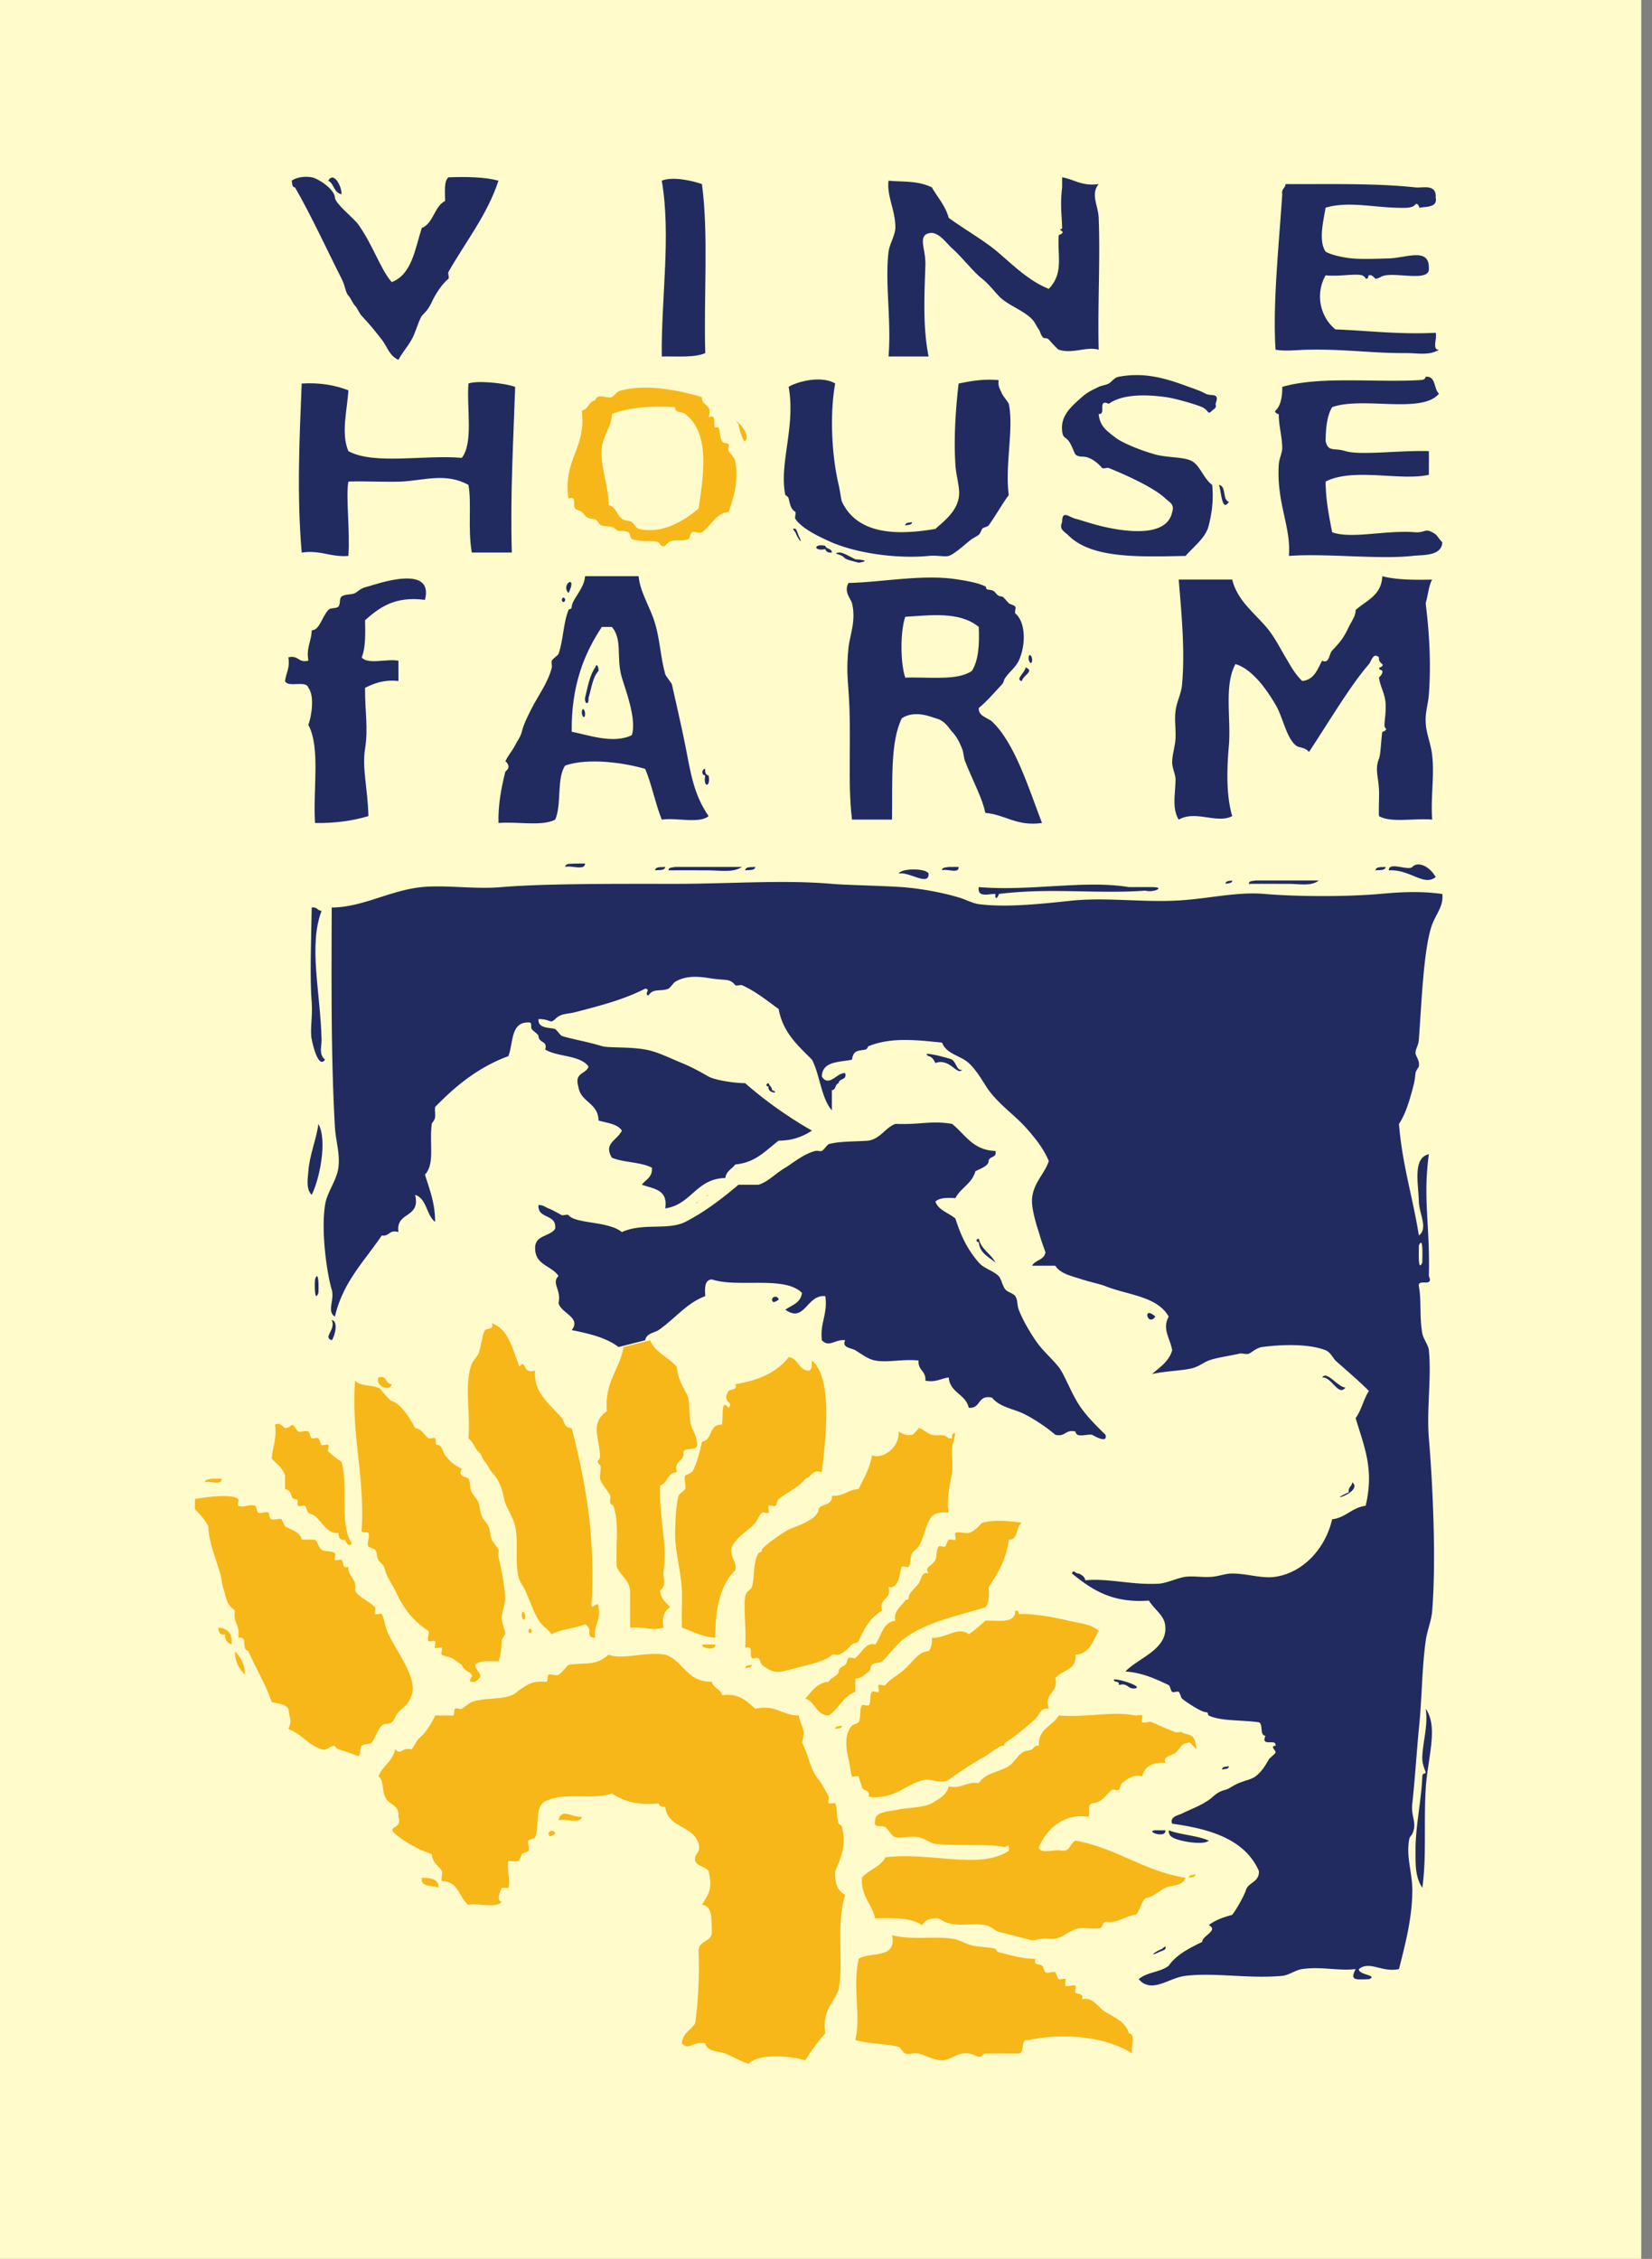
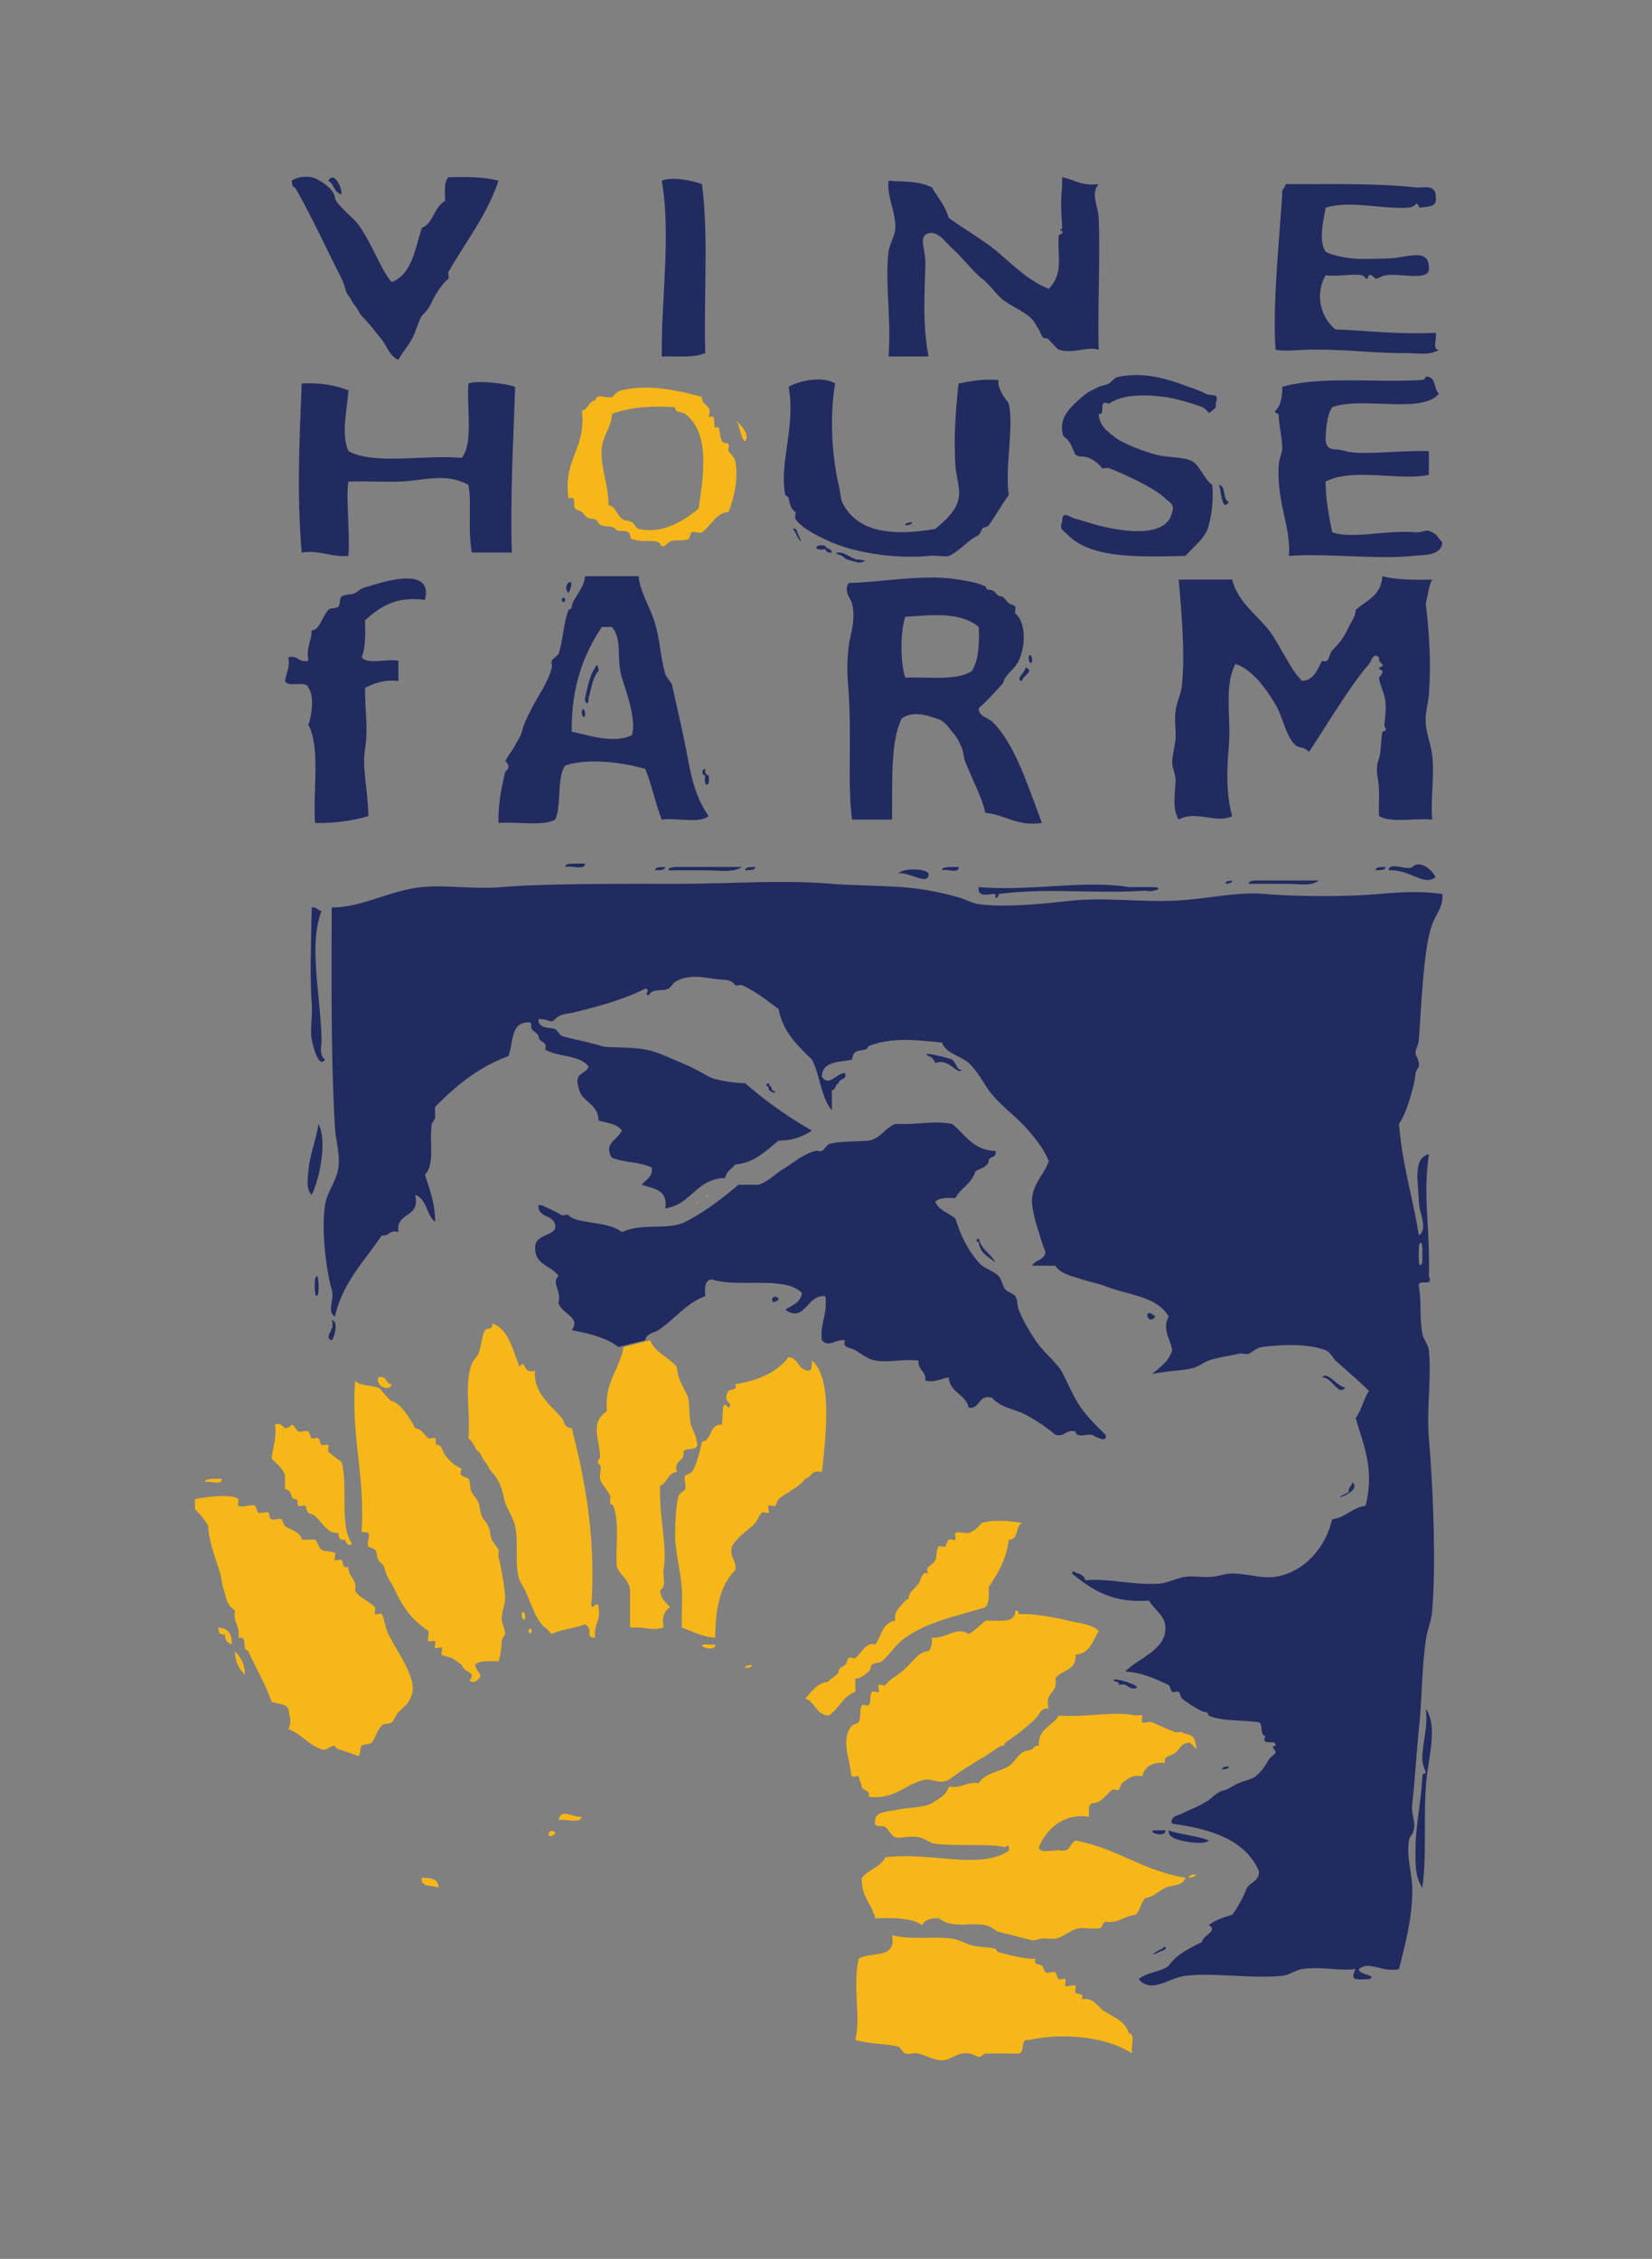
<svg xmlns="http://www.w3.org/2000/svg" width="117" height="160" viewBox="0 0 117 160">
  <rect x="0" y="0" width="117" height="160" fill="#808080" stroke="none" />
  <g fill="none" fill-rule="evenodd">
-     <path fill="#FFFBCA" d="M0 160h116.24V0H0z" />
    <g fill="#212B60">
      <path d="M100.734 89.425c-.01-.359.088-1.966-.246-1.197.01.348-.089 1.956.246 1.197m1.416-26.1c.09.857-.413 1.356-.718 2.154-.62 1.676-.758 5.737-.944 8.14-.03.46-.237.66-.237.959 0 .23.305.51.237.959 0 .039-.207.278-.237.479-.059.547-.07.578-.226 1.197-.167.598-.463 1.696-.945 2.393.226 2.875.984 5.22 1.408 7.904.669-.5.039-1.477 0-2.395-.04-1.337-.443-3.093.708-3.362-.433 3.193.089 4.978 0 8.63.374.848-.797.14-.708.719.196 1.077.03 2.174.246 3.352.068.39.423.798.462 1.186.197 1.956-.167 4.121 0 6.236.266 3.084.532 8.592.236 12.214-.049.727-.364 1.386-.462 2.155-.276 2.015-.266 4.22-.482 6.225-.119 1.169-.296 3.782-.463 5.26-.118.947.364 1.366 0 2.165-.079.16-.197.178-.236.478-.197 1.248.246 2.274.236 3.592-.02 1.925-.492 3.721-.945 5.507-1.19.27-2.067-.618-2.835 0-.068.42 1.408.43.71.72-.936.01-1.369.14-.946-.72-1.24.15-2.391-.199-3.779 0-.472.06-.925.43-1.417.48-2.382.218-4.783-.25-6.85 0-1.212.139-2.372 1.296-3.317.24.541-.5 1.565-.5 2.126-.958.56-.8 1.466-1.238 2.372-1.688-.02-.428 1.2-.807.462-1.186.453-.35 1.034-.56 1.664-.728.363-.5.679-1.058.945-1.667.137-.66.984-.598.944-1.437-.974-2.215-3.375-2.973-6.141-3.352-.207-.499.471-.61.699-.72.56-.288 1.21-.498 1.89-.957.364-.25.53-.558 1.19-.727.227-.05.522-.3.935-.47.443-.189.896-.26 1.191-.48.453-.348.709-.797.945-1.206.05-.09.453-.4.471-.469.04-.17-.432-.469 0-.488.09-.57-1.081.138-.717-.709-.433-.04-.138-.819-.463-.958-1.348-.18-2.686-.07-3.553-.48-.108-.059.03-.228-.226-.238-.305-.021-1.26-.629-1.663-.958-.07-.06-.168-.449-.236-.48-.119-.059-.355.071-.463 0-.098-.059-.158-.449-.246-.478-.689-.32-1.82-.898-3.07-.958.865-.938 2.893-1.516 2.834-3.113-.03-.858-.62-1.087-1.171-1.915-2.648.198-4.085-.819-5.443-1.916.108-.35.216.02.482 0 .207.1.414.21.463.479 1.662-.16 3.277.348 5.206.24.58-.04 1.29-.4 1.89-.49.56-.07 1.24.06 1.89 0 .482-.04.974-.24 1.417-.23 1.053 0 2.116.38 3.07.23 2.048-.32 3.563-2.106 4.006-4.071.984-.12 1.388-.829 2.372-.957.62-2.566-.089-4.142-.709-6.216.414-.54.561-1.348.945-1.917-.797-.787-1.466-1.346-2.372-2.154-.147-.14-.354-.59-.698-.73-1.211-.477-3.15-.409-4.498-.228-.394.05-.797.429-.945.478-.207.07-.492-.07-.709 0-.265.08-1.653.28-2.126.48-.434.17-.462.278-.944.469-.59.25-2.087.25-3.071.489.551-.49 1.19-.878 1.427-1.688-.158-.887-.728-1.496-.246-2.383-.827-1.457-2.894-1.518-4.478-2.155-.286-.12-1.063-.29-1.663-.48-.71-.239-1.516-.38-1.89-.968h-1.644c.207-.418.866-.388.945-.957-.236-.678-.226-.589-.472-1.427-.089-.27-.552-1.656-.473-2.404.108-1.109.896-1.737 1.181-2.624-.364-.9-1.004-1.678-1.654-2.405-.875-.949-1.8-1.547-2.607-2.624-.346-.489-.807-1.367-1.408-1.916-.59-.539-1.584-.628-1.89-1.447-1.692-.17-3.572-.41-5.196.25-.079.019-.05.19-.236.24-.453.108-.856 0-.945.718-.915.19-2.106.098-2.136 1.197.512.798 1.093-.32 1.654-.24.138.53-.443.339-.463.709-.267.06-.167.479-.482.489v1.436c-.768-.897-.837-2.505-1.408-3.591-.994-.998-2.057-1.916-2.362-3.592-.669-.47-1.574-1.227-2.598-1.686-.088-.031-.423.07-.472 0-.394-.48-.64-.32-1.654-.47-.61-.09-1.742-.31-2.608.24-.118.069-.354.43-.472.479-.522.23-1.083-.06-1.408.479-.374-.09.207-.43-.236-.479-1.476.748-3.021 1.166-4.96 1.665-.571.15-.985.061-1.418.49-.383.37-.305-.01-1.18 0-.06.709.866.579 1.18.709.109.058.384.459.473.488.866.26 1.762.39 2.834.719.473.139 1.91.03 3.071.24.827.139 1.722.597 2.598.957.7.29 1.26.598 1.89.958.404.229 1.693.459 2.588.469a29.208 29.208 0 0 0 4.734 3.362c-.63.4-1.348.709-2.362.709-.905.688-1.624 1.555-3.07 1.686-.237.318-.64.469-.709.958-2.077.05-2.392 1.886-4.252 2.154.217-1.346-.846-1.386-1.653-1.676.256-.378.768-.5.708-1.206-.777-.41-2.007-.36-2.834-.709-.61-1.018.364-1.217.709-1.916-.315-.49-1.053-.538-1.654-.718-.02-1.268-1.27-1.277-1.427-2.395-.315-1.047.57-.869.719-1.436-.62-.819-2.195-.659-3.071-1.198.197-.64-.453-.43-.473-.958-.01-.13-.393-.35-.472-.488-.118-.17.069-.5-.236-.47-1.29-.03-1.063 1.476-1.427 2.385-2.136.789-3.74 2.116-5.187 3.602-.03.229.02.478 0 .719-.04.268-.226.388-.236.477-.187 1.367.236 2.845-.483 3.593.315 1.038.719 1.986.719 3.352-.63-.488-.58-1.655-1.417-1.916.413 1.696-1.388 1.149-1.181 2.635-.67-.2-.62.33-1.181.24-1.211 1.806-2.746 3.281-3.317 5.747-.6-.37-.01-1.168-.227-1.916-.305-.998-.777-4.002-.472-5.986.128-.898.827-1.737.945-2.644.128-.99-.187-1.897-.246-2.874-.276-4.81-.246-10.107-.227-15.555 2.176-.01 4.124-1.217 6.378-1.447 1.722-.17 3.72.17 5.66 0 3.129-.26 8.217-.23 12.282-.23 3.858 0 7.667-.299 11.102 0 1.092.09 3.238.12 4.96.23 1.329.1 2.835.378 4.016.729.462.128.954.409 1.427.478 2.037.27 4.782-.06 6.604-.249 2.361-.24 4.93.12 7.332 0 2.244-.1 4.32-.66 6.368-.469 1.85.16 5.305.23 8.04 0 1.231-.11 2.826-.24 4.488 0M101.678 23.573c.128.34-.285 1.237.237 1.197-.67.44-1.555.23-2.372.24-2.264.02-4.301-.29-6.84-.24-.876.01-1.644.13-2.364 0-.215-3.173.246-7.513.474-11.015-.07-.39.216-.42.236-.718 2.52.03 6.24-.09 9.202.239.512.05 1.506-.27 1.427.718.148.699-.62.639-1.19.719.088-.02-.119-.39-.237-.24-.216.28-.64.26-1.407.24-1.673-.05-3.474-.46-4.96 0-.138.858-.532 2.335 0 3.113.413.24 1.25.419 1.89.479.787.07 1.741.02 2.588 0 1.27-.04 2.883-.808 2.834.718.07.918-2.047.32-3.06.479-.345.05-.444.23-.72.24-.039 0-.235-.33-.462-.24-.098.03.02.26-.236.24.069 0-.157-.22-.246-.24-.541-.14-1.575.1-2.588 0-.798 1.417-.306 3.033.698 3.831 2.353.09 4.518.37 7.096.24M101.432 37.701c.404.21.286.24.718.719-.068.997-1.377.868-2.125.958-2.46.259-6.161-.2-8.74 0 .158-2.096-.886-3.742-.718-6.466.03-.449.246-.818.246-1.197-.01-.798-.256-1.587-.246-2.395 0 .06-.374-.12-.228-.24.297-.249.493-.867.474-1.676 2.657-.778 6.574-.299 9.675-.478.275-.02.423-.01.482-.24.758-.06.55.868.945 1.197-1.21 1.467-5.404.18-7.569.958-.354.589-.453 1.447-.462 2.395.177.808.57.459 1.407.718 1.043.32 3.947-.07 5.905 0 .01.559 0 1.118 0 1.676-1.978.46-5.364-.528-7.312.48.01 1.336.246 2.454.462 3.591 1.388.5 3.78-.17 5.905 0 .64.04.669-.279 1.181 0M101.432 53.506c.168 1.486-.118 2.953 0 4.55-1.22-.12-2.923.249-3.77-.25-.029-.688.03-1.327 0-1.916-.048-.888-.294-1.407 0-2.145.129-.35.129-1.117.237-1.916-.01.04.384-.12.236-.24-.197-.159.03-.717 0-1.675-.03-.808-.364-1.178-.472-1.916 0-.01.304-.28.236-.479-.04-.1-.216-.01-.236-.24 0 .07.374-.13.236-.239-.148-.12-.256-.21-.236-.479-.413-.379-.532.27-.709.48-1.348 1.546-2.972 4.31-4.251 6.225-.266-.359-.7-.27-.945-.479-.68-.598-.886-1.965-1.419-2.873-.323-.55-.806-1.267-1.18-1.677-.452-.498-1.013-1.017-1.663-1.197-.817 1.517-.305 3.802-.462 5.747-.119 1.367-.237 3.433.236 5.019-1.063.569-2.599-.439-3.79.25-.501-.829-.226-1.836-.226-2.874-.01-.34-.246-.828-.236-1.197 0-.51.207-1.138.236-1.677.03-.688-.079-1.287 0-1.915.07-.679.414-1.248.463-1.916.216-2.415-.04-5.009-.236-7.423h3.789c.384 1.576 1.712 2.454 2.598 3.592.482.628.797 1.277 1.181 1.915.364.609.64 1.158 1.181 1.676.856-.09 1.073-.828 1.407-1.436.532.23.473-.47.71-.719.452-.489.767-.788 1.18-1.676.207-.429.492-.778.482-1.197.748-.679 1.831-1.018 1.89-2.395.994.26 2.244.27 3.533.24-.256.449-.295 1.127-.462 1.676.275 2.205.384 4.38.226 6.465-.049.669-.256 1.248-.226 1.916.02.828.374 1.557.462 2.395M101.678 62.126c-.856.679-1.781-.558-3.316-.478-.04-.649 1.368.05 1.663-.24.423-.439 1.25-.02 1.653.718" />
      <path d="M100.97 121.034c.934 1.297.118 3.532 0 5.737-.139 2.405.068 4.78-.236 6.945-.532-.799-.474-1.727-.482-2.624-.01-1.697.403-3.463.482-5.269 0-.26.215-.16.236-.25.02-.129-.275-.528-.236-1.186.05-1.068.422-2.225.236-3.353M98.136 61.408c-.04.28-.433.2-.719.24.04-.29.433-.21.719-.24M95.773 104.99c.837.698-2.096 1.537-.246.708-.059-.379.226-.409.246-.708M95.29 98.285c-.511.659-.963-.769-1.653-.719.355-.499 1.063.659 1.654.72M89.622 62.366h3.78c-.572.449-1.379.22-2.353.24-.837 0-1.82-.01-2.608 0 .01-.24.295-.19.482-.24h.699zM87.27 62.366c-.01.23-.296.18-.472.24 0-.24.285-.19.472-.24M87.034 35.546c-.522.808-.542-.878-.709-1.197.551.07.226 1.037.709 1.197M87.034 125.105c-.01.229-.296.18-.483.24.01-.24.296-.19.483-.24M85.38 27.883c.414.22 1.034-.12.71.719.088.33-.119.36-.238.479-.354.349-.206 0-.708-.24-.334-.16-1.9-.628-2.609-.718-1.416-.19-3.04-.21-4.006.479-.845-.38-.146.808-.717.718.079.878.57 1.198 1.19 1.677.522.399 1.85.927 2.825 1.197.906.24 2.056.16 2.608.479.552.309.827 1.247 1.417 1.676.119 1.237-.079 2.205-.246 2.874-.206.848-.975 1.406-1.643 2.155-3.238.06-6.604.21-8.278-1.437-.265-.28-.708-.42-.462-.958 0-.878.453-.37.945-.24.295.07.924.29 1.644.48 1.348.339 4.802 1.037 5.206-.958.186-.55-.197-.689-.483-.958-.777-.748-2.765-1.656-4.006-2.155-.088-.04-.423.06-.471 0-.188-.23-.541-.56-.945-.719-.423-.17-.66 0-.945-.24-.06-.05-.276-.698-.483-.957-.215-.3-.413-.18-.462-.718-.099-1.018.511-1.617 1.407-2.395.395-.35.62-.44 1.182-.718.197-.1.471-.11.717-.24.228-.13.385-.429.71-.479 1.92-.359 3.473.17 4.96.719.335.12.797.269 1.181.478M85.606 130.374c-.305.349-2.135.06-2.588-.24-.167-.11-.236-.22-.246-.489.866.33 2.017.36 2.834.729M82.31 138.036c.01-.01.334-.33.225 0-.03.1-.353.18-.462.24-.698.349-.364.01.237-.24M82.536 129.645c.049.678-1.762-.06-.463 0h.463zM81.59 62.835c1.034 0 .05.419-.462.25-3.395.249-6.82-.22-10.403.239.05-.01-.107.389-.226.24-.02-.02.01-.24 0-.24-.364-.05-1.3.329-1.181-.49 3.721.31 7.46-.518 10.63 0h1.643zM81.827 93.257c-.552.768-.945-.85 0 0M79.002 119.119c-.738-.5 2.067.299 1.418.468-.571.1-.522-.429-1.181-.229.039-.21-.099-.23-.237-.24M78.294 101.628c.197.698-.925.01-.945 0-.433-.06-1.112.249-1.18-.229-.73-.18-.7.408-1.428.229a11.767 11.767 0 0 0-2.117-1.427c-.767-.41-1.8-.5-2.361-1.198-1.044-.259-.778.809-1.654.709-.217-.977-1.328-1.048-1.417-2.145-.562.07-.895.369-1.653.23.059-.7-.543-.73-.483-1.428-1.121-.12-2.156.16-3.07 0-.523-.1-.984-.469-1.408-.728-.315-.18-.974-.17-.718-.708-.73-.09-1.122.548-1.654 0-.137-1.258.424-1.816.247-3.123-1.33-.14-1.447 1.945-2.835.957.463-.319 1.092-.478 1.181-1.187-1.22-1.247-4.557-.34-6.378-.958-.521.03-.511.599-.472 1.188-1.3.469-2.126 1.586-3.307 2.404-.295.19-.876.23-.945.719l-1.89.48c-.856-.66-2.066-.95-3.316-1.199.699-.888-.748-1.187-.935-1.916.226-.937-.532-1.396 0-1.915-.473-.729-1.624-.759-1.654-1.915-.059-1.019 1.053-.849 1.418-1.438.118-1.087-1.26-.648-1.181-1.676.354 0 .433.13.708.24.315.12.796.409.945.478.079.04.413-.08.472 0 .502.63 2.824.41 3.78 1.198 1.496-.679 3.238-.1 4.488-.719 1.397-.708 2.726-1.746 3.77-2.634h1.417c.698-.21 1.141-.758 1.899-1.207.453-.268 1.29-.977 2.126-1.186.138-.04.335.049.462 0 .119-.051.404-.46.483-.48.777-.22 1.79-.17 2.834-.25.856-.16 1.152-.898 1.89-1.187 1.791.07 2.518-.25 4.015 0 .925.728 1.456 1.866 3.071 1.917.128.528-.453.338-.482.717-.01.33-.502.509-.935.718-.237.878-1.043 1.178-1.417 1.906-.59-.03-1.142-.03-1.418.25.237.628.945.788 1.418 1.197.393 1.217.826 2.156 1.653 3.114.384.438.984.548 1.407.957.187.17.266.698.483.958.147.18.58.279.699.469.196.299.108.618.246.957.225.61.698 1.457 1.18 2.166.472.708 1.044 1.157 1.654 1.905.404.52.836 1.736 1.417 2.645.492.768 1.21 1.476 1.89 2.145M77.812 15.432c.118 2.933-.08 6.265 0 9.339-.886-.25-1.821.319-2.825 0-.108-.04-.66-.669-.709-.719-.206-.2-.315.02-.482-.24-.128-.209-.128-.338-.226-.478-.168-.23-.286-.529-.473-.719-.57-.588-1.466-.898-2.135-1.436-.404-.34-.847-.998-1.408-1.437-.63-.489-1.368-1.477-2.126-2.155-.502-.46-1.122-1.437-1.89-.958-.413.379.03 1.087 0 2.155-.058 1.916-.206 4.29.227 6.466H62.93c.207-2.655-.265-5.149 0-7.424.07-.529.473-1.177.483-1.676.02-1.217-.62-2.255-.483-3.353.896.1 2.057-.03 3.071.48.404.708.945 1.277 1.191 2.155.915.668 1.84 1.207 2.825 1.915 1.18.838 2.549 2.445 4.261 3.113 1.083-1.127.59-2.325.709-3.831-.01.05.384-.12.236-.24-.315-.259 0-.08 0-.239-.02-.858-.148-1.666 0-2.874v-.718c.866.15 1.398.649 2.589.479-.591.718-.03 1.546 0 2.395M72.851 46.561c.06-.379.276-.02.246.24-.059.379-.275.01-.246-.24M72.624 47.28c.719.23-.274.638-.235.958-.562-.07.265-.649.235-.958M71.444 28.602c.374 1.746-.285 4.34 0 6.465-.403.529-.896 1.407-1.427 2.155-.05.08-.434.16-.463.24-.236.519-.138.349-.718.718-.266.16-1.182 1.058-1.644 1.197-.305.08-.866-.06-1.428 0-2.026.2-4.88-.12-6.849-.957-1.102-.48-2.185-1.048-2.588-1.677-.06-.09.068-.419 0-.479-.325-.269-.325-.359-.473-.957-.049-.17-.236-.22-.236-.24-.454-2.235.748-4.859.236-7.663.443-.299 2.225-.868 3.297-.24-.383 2.116-.265 5 .246 7.185.109.469.177 1.087.237 1.197 1.052 2.205 3.64 2.435 6.613 1.916.62-.549 1.446-1.178 1.644-2.155.148-.689-.177-1.517-.226-2.395-.13-1.976.038-4.11.226-5.747.866-.17 1.722-.34 2.835-.24-.06.48.118.649.236.958.079.17.453.619.482.719" />
      <path d="M69.318 87.739c.177.778.856 1.047 1.181 1.686-.482-.4-1.102-.649-1.181-1.437-.276-.05-.139-.25 0-.25M67.428 75.057c.335.25.335.809.709.709-.335.469-.876-.858-1.89-.47-.109-.219-.216-.428-.482-.488-.738-.43 1.525.15 1.663.25M67.89 61.408c.05.519-.836.1-1.17.24 0-.24.285-.19.472-.24h.699zM65.765 61.877c.039.948-1.398-.17-2.115 0 .176-.39 1.937-.39 2.115 0M64.594 36.983c-.01.23-.296.18-.482.24.01-.24.295-.19.482-.24M60.578 39.617c-.01-.01 1.33.08.236.24-1.24-.32-.797-.24-1.18-.48-.197-.12-.68-.18-.237-.239.265-.05.827.31 1.181.479M58.915 39.138c-.266.03-.414-.06-.463-.24-.856.17-.856-.419 0-.239.05.26.463.16.463.479M56.563 37.94c.344.699.01.36-.236-.239-.01-.02-.325-.35 0-.24.098.03.177.36.236.48M54.673 92.06c.049-.31.462-.25.472 0-.216.139-.423.289-.472 0M54.673 77.213c.679.26-.364.25-.237-.24-.275-.05-.137-.25 0-.25.04.2.237.24.237.49M53.492 61.408c-.04.28-.433.2-.719.24.04-.29.434-.21.719-.24M48.532 61.408h4.015c-.67.439-1.555.23-2.598.24-.847 0-1.84-.01-2.608 0 .01-.24.295-.19.472-.24h.719zM50.185 54.933c.168.868-.413.868-.236 0-.305-.05-.246-.47 0-.47-.04.27.05.42.236.47M49.713 13.037c.482 3.572.118 8.012.236 11.973-.768.339-1.988.22-3.08.24-.05-4.082.669-8.562 0-12.453.738-.29 1.988-.05 2.844.24M44.752 52.069c.355-1.128-.462-3.233-.708-4.07-.423-1.408.069-2.695-.709-3.593h-.709c-1.27 1.906-2.175 4.19-2.135 7.424 1.17.229 2.972.888 4.261.239m5.433 5.737c-.64.559-2.283.09-3.317.25-.452-1.138-.708-2.475-1.17-3.592-1.438-.43-4.046-.809-5.67-.24-.62.888-.236 2.794-.708 3.832-.926.498-2.717.12-4.016.239-.03-1.247.177-2.375.472-3.592.02-.11.296-.21.227-.479-.01-.05-.158-.34-.217-.27.109-.329.522-.807.699-1.167.138-.299.364-.538.472-.957.119-.51.424-1.118.71-1.677.412-.828 1.14-1.776 1.416-2.873.03-.15-.059-.35 0-.48.05-.139.433-.378.473-.478.344-.978.325-2.155.708-3.113.03-.11.217.01.227-.24.03-.528.895-1.277.945-2.155h3.789c.128 1.208.836 2.195 1.17 3.353.345 1.147.385 2.384.72 3.592.029.12.442.618.472.718.266 1.217.67 2.923.945 4.31.374 1.936.6 3.502 1.653 5.02M47.114 61.408c-.04.28-.433.2-.718.24.04-.29.433-.21.718-.24" />
      <path d="M42.154 47.28c.118-.37.246-.02.236.24-.423.448-.502 1.247-.708 1.915.03.589-.296.4-.247 0 .187-.778.325-1.596.719-2.155M41.21 50.393c.048-.38.265-.02.225.239-.049.38-.265.01-.226-.24M40.737 61.169h.699c-.02.528-.994.1-1.408.24.03-.29.423-.21.709-.24M40.264 42.011c-.59-.638.68-1.396 0 0M39.792 42.49c.04-.279.236-.14.236 0-.049.27-.246.13-.236 0M36.485 27.405c-.128 3.861-.355 7.623-.237 11.733h-2.834c-.295-1.756 0-3.472-.236-4.789-1.585-.888-3.16-.32-4.724-.24-1.191.05-2.333-.04-3.78 0-.197 1.058.128 3.483 0 5.269-1.29.1-1.948-.43-3.307-.24-.344-4.06-.167-7.872 0-11.973 1.329-.08 2.382.13 3.307.48-.078 1.366-.541 3.052 0 4.31 1.84.997 5.423.239 8.031.478.837-1.067.335-3.492.473-5.268.56-.22 2.48-.06 3.307.24M31.76 12.558c1.29-.04 2.54-.03 3.544.24-.797 2.424-2.333 4.33-3.543 6.465-.06.08.069.409 0 .478-.315.26-.65.689-.945 1.198-.217.359-.345.808-.719 1.197l-.226.24c-.295.498-.423 1.167-.718 1.676-.306.539-.64.888-.935 1.437-.65-.29-.778-.918-1.181-1.437-.463-.589-.867-1.098-1.418-1.676-.197-.21-.285-.52-.472-.719-.197-.21-.286-.519-.473-.718-.206-.22-.216-.689-.482-1.198-1.092-2.155-2.116-4.41-3.297-6.465-.236-.01-.187-.3-.236-.479.423-.29 1.004-.31 1.417-.24.433.07 1.614.829 1.644 1.437.03.45 1.358 1.477 1.663 1.916 1.053 1.487 1.575 3.193 2.362 4.071 1.427-.549 1.644-2.325 2.126-3.831.846-.34.866-1.517 1.653-1.916 0-.639-.098-1.377.237-1.676M26.092 41.533c.502-.13 4.675-1.647 4.006.957-2.156-.279-3.229.55-4.242 1.437.02.978.04 1.956-.236 2.634.403.539 1.8.08 2.598.24v1.436c-1.053-.11-1.722.17-2.362.48-.02 1.666.236 2.803 0 4.31-.227 1.397.187 2.783.236 4.779-1.102.33-2.342.509-3.78.489-.157-2.315.394-5.358-.472-6.945.227-.638.453-2.055 0-2.634-.147-.568-1.456.03-1.653-.479.069-.568.364-.907.236-1.676.718-.18.689.41 1.417.24-.167-.968.227-1.367.236-2.155.571-.02.68-.878 1.172-1.437.167-.19.55-.08.718-.24.158-.17.05-.588.226-.718.266-.19.719-.11.955-.24.315-.19.335-.329.945-.478" />
      <path d="M23.247 12.797c.404-.698.965.44.945.958-.55-.08-.521-.748-.945-.958M23.493 93.496c.522.1.178 1.268 0 1.436-.65-.228.325-.748 0-1.436M23.021 75.057c-.462.669-.866-1.017-.945-1.436-.138-.669.079-1.627 0-2.635-.147-1.756-.03-4.57 0-6.704.374-.07.404.219.699.239-.935 2.435-.089 5.717 0 9.1.02.449-.226 1.047.246 1.436M22.549 79.607c.669 1.218.049 4.012-.473 5.028-.423-.408-.275-1.167-.236-1.676.069-1.107.6-2.375.709-3.352M22.312 90.622c.266-.777.266.64.236.958-.275.768-.275-.648-.236-.958M68.836 47.52c.462-.74.54-1.857.482-3.114-1.378-1.127-3.435-.818-5.207-.718-.354 1.067-.354 3.232 0 4.31 1.683-.06 3.71.24 4.725-.479m4.96 10.776c-1.82.25-2.569-.589-4.016-.719-.177-.957-.876-2.274-1.407-3.591-.148-.36-.098-.59-.236-.958-.168-.42-.355-.818-.709-1.198-.246-.269-.482-.788-1.18-.957-.257-.07-1.448-.61-2.373 0-.827 1.646-.66 4.37-.699 7.183h-2.834c-.335-2.704-.01-5.866-.246-9.1-.07-1.057-.148-1.606 0-3.112.088-.828.551-1.876.246-3.113-.079-.32-.61-.808-.246-1.437 2.303-.04 5.344-.658 7.795-.24.58.09 1.387.23 1.89.48.117.05-.02.219.236.239.62.03.423.449.944.479.099 0 .395.399.483.479.088.07.404.14.462.24.07.08-.069.408 0 .478.738.599.768 2.225.246 3.353-.246.499-.669.788-.945 1.197-.167.22-.068.29-.246.479-.343.36-1.043 1.187-1.643 1.676-.04.579.669.699.945.958 1.614 1.527 2.588 4.71 3.533 7.184" />
    </g>
    <g fill="#F7B718">
      <path d="M84.661 123.43c.247.976-.236-.04-.462 0-.6.089-.512.317-.945.718-.236.21-.945.239-.718.717-.916-.059-1.477.25-1.644.958-.61-.149-.994.13-1.417.48-.128.09-.148.408-.236.469-.109.08-.374-.071-.483 0-.443.338-.679.918-1.407.957-.325.08-.197.61-.236.958-1.792-.28-3.012.887-3.543 2.164.098.53 1.16.09 1.653.24.59.04.57-.538.945-.717 2.933.527 4.793 2.154 7.795 2.634-.187.597-.975.499-1.427.708-.492.24-.896.678-1.408.727-.344.29-.364.908-.708 1.188-.807.07-1.142.61-2.126.49-.266.05-.168.468-.483.468-.521.05-1.003-.06-1.407 0-.64.11-1.083.638-1.663.729-.305.04-.63-.05-.945 0-.67.09-.374.21-1.171 0-.63-.17-1.004-.26-1.9-.48-.226-.059-.502-.388-.945-.478-1.013-.22-2.293.29-3.297-.48-.59-.04-.984.12-1.18.48-.759-.52-2.009-.529-3.318-.48-.226-1.037-1.013-1.526-.944-2.872.462-.58 1.318-.749 1.663-1.448 3.189-.41 6.693.918 8.74-.468.108-.619-.296-.26-.237-.24-.994-.29-3.218-.06-4.96-.25-.364-.03-.709-.378-1.19-.468-.611-.12-1.31.109-1.644 0-.315-.11-.493-.579-.709-.718-.305-.2-.876.148-.719-.48-.02-.638 1.083-.638 1.428-.718.826-.21 1.909-.14 2.588-.489.472-.32 1.033-.548 1.19-1.188.965.18 1.211-.368 2.127-.238.472-.739 1.447-.779 2.126-1.198.344-.23.6-.718.945-.957.206-.16.492-.13.708-.24.099-.06.207-.33.473-.25-.05-1.238.984-1.386 1.417-2.146 1.91.171 3.74-.339 5.433 0 .078.011.413-.058.472 0 .05.051-.069.44 0 .48.187.09.512-.09.699 0 .482.21 1.014.468 1.663.709.079.04.413-.06.463 0 .157.19.836.03.944.728M84.661 132.758c0 .24-.285.188-.462.25 0-.24.285-.19.462-.25M79.947 144.022c.522.03.099 1.008.236 1.436-1.653-1.126-4.734-1.536-7.332-.958-.65-.108-.216.89-.699.958-.846 0-1.624-.019-2.372 0-.187 0-.226.27-.462.23-.246-.02-.453-.339-1.181-.23-.483.061-.935.49-1.417.48-.63-.02-1.063-.32-1.664-.48-.285-.089-.65.081-.945 0-.108-.04-.393-.468-.462-.478-.965-.25-2.018-.18-3.07-.48.412-1.715-.217-3.72.235-5.756.807-.528 2.727.06 2.362-1.666 1.516.358 2.894.05 4.252.24.492.06.906.349 1.408.478.531.13 1.18.11 1.663.24.01 0 .088.2.226.24.61.15 1.654.487 2.608.468-.167.51.286.33.463.49.118.089.148.398.246.468.148.12.541-.1.699 0 .078.06.118.4.246.49.088.059.384-.09.472 0 .05.049-.069.438 0 .468.158.09.572-.11.709 0 .069.07-.079.42 0 .489.197.16.601-.01.462.469.67-.18 1.054.399 1.427.728.435.38 1.665.729 1.89 1.676" />
      <path d="M77.812 115.526c-.414.688-.61 1.606-1.644 1.677.108 1.147-.994 1.067-1.427 1.675.246 1.118-.817.918-.463 2.157-.59-.111-.64.428-.945.707-.6.559-1.279 1.127-2.125 1.687-.138.08.03.22-.246.229-.197.02-.847.539-1.182.73a31.28 31.28 0 0 0-2.588 1.675c-.64.339-1.151-.08-1.653 0-1.33.21-2.136 1.457-4.016 1.198.128-.54-.453-.35-.482-.72-.01 0-.228-.697-.228-.718-.067-.049-.451.06-.471 0-.079-.16-.157-.858-.246-1.207-.158-.709-.345-1.747.246-2.384.059-.08.433-.17.471-.24.188-.389.04-.888.228-1.207.049-.07.413.07.482 0 .197-.2.04-.74.236-.949.07-.09.394.071.473 0 .069-.08-.089-.428 0-.478.078-.07.403.07.472 0 .295-.38.65-.55 1.171-.957.738-.58 1.132-1.438 1.89-1.438.187-.219.256-.548.236-.958.994.07 1.84-.847 2.608-.25.423-.269.797-.618 1.171-.956.896-.05 2.136.25 2.126-.709.207-.05.226.089.246.24 1.122-.04 2.422.21 3.534.469.797.2 1.604.218 2.126.727" />
      <path d="M72.389 107.864c-.492.219-.207 1.227-.945 1.197-.178 1.417-.778 2.404-1.427 3.353.04.588.04 1.147-.236 1.436-2.195.659-4.096 1.038-5.67 2.155-.68.48-1.072 1.158-1.643 1.666-.157.14-.56.09-.709.25-.177.16-.03.32-.236.48-.306.218-.552.528-.945.478v.958c-.885.299-1.162 1.217-1.89 1.676-.915-.04-.934-.978-1.653-1.197.453-.5.797-1.108 1.654-1.198.02-.21.688-.428.708-.717.01-.29.304-.34.463-.48.138-.12.127-.38.236-.478.098-.09.374.069.482 0 .424-.32.758-1.168 1.408-.959.453-.589.5-1.575 1.427-1.686-.158-.659.374-.988.699-1.426.108-.14.225.04.246-.24.01-.31.423-.609.698-.958.177-.23.197-.918.71-.718-.345-.48.254-.52.481-.958.128-.27.04-.749.237-.958.059-.08.403.07.462 0 .089-.11.137-.4.246-.48.079-.079.383.08.473 0 .059-.069-.08-.448 0-.478.226-.13.679.06.944 0 .493-.13.895-.709.945-.718.906-.24 1.93-.13 2.835 0" />
-       <path d="M67.428 101.628c.463-.47.02.52 0 .967-.03.43.05 1.148 0 1.677-.06.508-.433 1.875-.236 2.873-.55-.08-.915.031-1.19.24-.474.618-.493 1.416-.946 2.155-.088.15-.394.34-.462.479-.128.22-.069.668-.236.958-.05.07-.414-.07-.483 0-.158.16-.127 1.616-.944 1.437.236.947-.7.718-.463 1.676-.817.449-1.27 1.267-1.654 2.155-.118.14-.344.12-.472.24-.267.219-.403.508-.945.718-.088.03-.423-.07-.482 0-.374.468-1.732.718-2.588.957-1.162.31-1.477.45-2.362-.24-.08-.058-.168-.448-.246-.477-.09-.05-.404.069-.473 0-.197-.23.167-.949-.472-.73.098-1.446-.128-2.623 0-3.581.078-.5.393-.468.472-.718.226-.66.05-1.697.473-2.395.088-.139.226.03.246-.25 0-.18 1.545-1.267 1.89-1.427.334-.16 2.076-.678 2.125-1.436.01-.35 1.043-.25.935-.958.856.06 1.142-.45 1.899-.478.355-.76.788-1.438.945-2.396.67.32 1.958-.479 1.89-1.675.196.119.551.33.945.229.118-.02.462-.438.462-.47.265 0 .55.36.945.47.433.13.807-.13 1.191.249h.236v-.25zM59.634 129.416c.256 1.026.098 1.836-.483 3.112-.049.849.168 1.427.708 1.677-.668 2.155-.097 4.62-.462 6.705-.355.998-1.2 1.497-.944 3.113a12.407 12.407 0 0 0-1.418 1.916c-1.033-.33-3.316-.5-4.015.239-.532-.16-1.083-.489-1.654-.72-.443-.188-1.289-.108-1.417-.727-.856-.19-1.151.548-1.654 0 .05-.74.65-.928.945-1.427a30.28 30.28 0 0 0 .237-5.028c-.07-.868.925-.659.945-1.438-.05-.837.078-1.845-.71-1.915.523-.869.758-1.118.473-2.395-.236-.33-.797-.319-.945-.719-.098-.578.424-.528.237-1.207-.345-1.317-2.215-1.107-2.362-2.623-.276.03-.424-.06-.473-.25-1.506.17-2.52-.16-3.308-.708-1.17.489-3.375-.07-4.487.478-1.063.24-.59 1.677-.945 2.635-.049.109-.434.139-.473.24-.097.188.09.527 0 .718-.058.099-.442.149-.472.24-.216.468-.029.567-.954.477-.118.749.167 1.337 0 1.907-.01.049-.423-.04-.472 0 .03-.02-.493.977 0 .958-.325.548-1.644.089-2.353.25-.689-.51-.698-1.698-1.89-1.677-.068-.22.08-.52 0-.72-.117-.299-.649-.498-.709-1.196-1.004-.35-1.869-.828-2.597-1.437-.641-.619.541-.259.236-1.207.098-.899-.748-.838-.945-1.426-.216-.43-.088-1.198-.472-1.438.285-.749 1.013-1.047 1.18-1.916.444.45.424-.15 1.172 0 .176-.208.305-.529.472-.717.168-.19.325-.28.473-.49a5.49 5.49 0 0 0 .718-1.188h1.181c.276.07.109-.398.236-.477.099-.08.355.058.473 0 .167-.1.58-.44.709-.48.846-.309 1.968-.15 2.834-.478.266-.111.453-.33.708-.49.424-.259.729-.529 1.654-.468.276.07.108-.41.236-.49.168-.099.532.11.709 0 .256-.16.522-.539.709-.708 1.26-.17 1.948.09 2.834-.718 1.043.398 2.431-.23 4.016 0 1.299.428 1.515 1.965 3.307 1.916.067.478.63.468.708.958 1.25-.161 1.762.438 2.362.958 1.486-.32 1.88.477 3.07.477.217.94.513.89.237 1.917.473.857.532 1.825 1.181 2.634.236.29.453.718.709 1.198.049.098-.08.398 0 .468.049.06.432-.06.462 0 .158.32.08.958.246 1.447.01.04.186.06.237.24M59.634 122.232c-.011.228-.297.18-.483.238.01-.238.296-.188.483-.238" />
      <path d="M57.508 96.37c1.505 1.276.954 5.596.698 7.902-.748-.21-.728.37-1.17.469-.493.649-1.27.927-1.89 1.447-.119.09-.148.409-.237.469-.098.08-.393-.081-.472 0-.089.08.069.409 0 .489-.089.08-.394-.08-.473 0-.226.2-.275.469-.472.718-.423.508-1.22.887-1.653 1.675-.197.828.344.92.236 1.677-1.043 1.017-1.427 2.714-1.417 4.79-.965-.071-1.605-.46-2.363-.719-.039-.889.04-1.847 0-2.644-.078-1.417-.501-2.783-.482-4.062.02-.828.06-1.955.246-2.633.03-.13.443-.389.473-.479.078-.279-.128-.709 0-.958.03 0 .443-.22.472-.239.266-.35.561-1.407.709-2.155.777-.09.472-1.278 1.417-1.197.118-.83-.089-1.827.472-1.208.433-.419-.54-.329 0-1.188.07-.13.69-.029.473-.478 1.634-.26 2.952-.838 3.78-1.916.708.07.659.918 1.416.958.276-.04.197-.44.237-.718M52.301 30.038c-.6-.688 1.004.659.473 1.198-.128.13-.433-.858-.473-1.198M53.246 117.921c0 .23-.286.18-.473.24.01-.24.296-.19.473-.24M49.476 36.025c.394-2.624.778-5.348-.945-6.705-.255-.2-.728-.03-.718-.479-1.752-.11-3.277.02-4.478.479 0 .888-.63 1.517-.709 2.395-.138 1.317.483 2.664.473 4.07.472.05.58.669.945.958.216.17.433.09.708.24.118.06.315.439.473.479 1.712.389 3.208-.569 4.251-1.437m2.599-3.353c.226 1.268-.05 2.425-.473 3.592-.915.07-1.21.968-1.89 1.437-.167.11-.531-.09-.708 0-.108.04-.158.44-.236.48-.62.249-1.191-.16-1.654.478-.325.14-.364-.19-.472-.24-.453-.219-1.053.04-1.89-.239-.118-.04-.147-.439-.236-.479-.472-.22-.64.05-.945-.24-.266-.259-.531-.12-.945-.239-.325-.1-.197-.459-.718-.479-.414-.03-.473-.28-.699-.479-.098-.09-.404-.15-.472-.24-.207-.259.157-.917-.473-.717-.403-2.804 1.27-3.503.945-6.226.472-.08.463-.649.945-.719.157-.569.797-.1 1.18-.24.237-.1.257-.378.71-.478 1.81-.44 3.887-.03 5.669.479-.05.678.797.459.472 1.436.63-.279.276.55.472.719.02.02.217-.04.237 0 .108.23.068.648.236.958.118.23.354.07.472.24.07.099-.079.368 0 .478.148.22.414.43.473.718M50.658 116.484c.039.67-1.772-.069-.473 0h.473zM50.303 84.526c-.03.03-.069.06-.118.11a.581.581 0 0 1 .118-.11M50.185 84.635c-.246.24-.216.051 0 0M49.595 85.005c-.03.03-.07.06-.119.11a.623.623 0 0 1 .119-.11" />
      <path d="M49.349 102.117c.216.768-.768.329-.945.708.108.758-.719.549-.463 1.447-.67.04-.66.777-1.19.958-.09 2.265.53 4.18.245 5.986-.078.42.246 1.148-.246 1.427.03.619.423.847.709 1.207-.394.23-.6.659-.463 1.437-.974.25-1.122-.07-2.372 0v-2.644c-.088-.778-.698-1.048-.944-1.666-.08-1.648.196-3.063-.237-4.32-.02-.05-.187-.06-.226-.23-.04-.15.05-.35 0-.479-.197-.429-.61-.798-.718-1.207-.05-.18.118-.828 0-.958-.384-.38.029-.28 0-.709-.099-1.317-.68-2.324.482-3.113-.177-2.095.895-2.913 1.18-4.55l1.89-.478c.345.908 1.33 1.187 1.89 1.905.04.739.404 1.367.699 1.916.246.45.118.988.246 1.916.069.539.404.878.463 1.447M49.476 85.115c-.246.24-.216.05 0 0M42.39 113.85c.177.978-.364 1.227-.236 2.155-.798-.02-.05-.549-.719-.958-.718.3-1.702.34-2.352.709-.177-.17-.276-.32-.472-.47-.64-.498-.935-1.566-1.418-2.643-.147-.3-.403-.629-.472-.958-.266-1.128.01-2.435-.236-3.582-.128-.579-.512-1.136-.709-1.675-.098-.27-.118-.58-.246-.958a3.184 3.184 0 0 0-.699-1.198c-.197-.21-.285-.52-.472-.719-.217-.23-.227-.519-.473-.728-.246-.19-.324-.638-.708-.948.147-1.986-.315-3.851.236-5.268.089-.24.403-.549.472-.719.217-.558.237-1.327.473-1.676.079-.13.679-.03.472-.489 1.171.41 1.427 1.746 1.89 2.884.03.369.236 0 .236 0 .325.02.108.678.945.479-.158 1.536 1.053 2.384 1.89 3.353.206.229.098.678.698.718.925 3.611 1.664 7.403 1.418 12.213-.168 1.047.472-.2.482.478M39.556 128.936c.206-.918.944-.18 1.653-.25-.108.54-1.171.1-1.653.25M38.847 129.894c.05-.31.463-.25.473 0-.217.14-.424.29-.473 0M37.43 115.526c.039-.278.236-.14.236 0-.05.27-.246.13-.237 0M36.957 114.33c.05-.38.266-.021.236.238-.059.38-.275.01-.236-.239M35.776 113.132c.02.489-.216.948-.246 1.436-.02.41.246.779.246 1.188 0 0-.236.308-.246.489-.02.439-.04.888-.226 1.427-.63.01-1.358-.09-1.654.25.128.658.758.668 0 1.197-.738.08-.127-.28-.236-.49-.157-.259-.55-.249-.708-.708-.178-.11-.552-.4-.709-.479-.128-.07-.57-.13-.709-.24-.088-.069.07-.408 0-.488-.078-.08-.393.08-.472 0-.079-.08.079-.39 0-.469-.069-.07-.433.069-.472 0-.109-.18.078-.539 0-.72-1.073-.737-1.693-1.445-2.363-2.882-.236-.489-.59-.938-.708-1.427-.128-.519-.295-.419-.473-.72-.157-.258-.059-.517-.236-.726-.069-.07-.443-.18-.472-.231-.148-.228.138-.737 0-.958-.07-.109-.59.051-.473-.238.217-3.901-.748-6.595-.472-10.547.472.51 1.693.229 1.89.728.01 0 .58.69.708.72.61.148 1.26 1.146 1.654 1.915.492.05.61.469.945.718.078.06.403-.08.472 0 .148.19-.108.46.236.48.236.01.335.558.473.718.255.299.472.628 1.18.957-.334.629.375.55.473.709.177.32.06.628.236.958.118.25.345.428.473.728.098.24.088.609.236.958.118.29.325.408.462.718.168.34.099.589.246.958.06.15.424.589.473.709.05.15-.04.339 0 .488.069.29.433 1.926.472 2.874M29.871 133.007c.6.02 1.21.04 1.181.709-.413-.22-1.27.01-1.18-.709M27.51 115.756c.54 1.137 2.095 3.163 1.643 4.32-.276.719-.463.729-.935 1.198-.177.17-.286.578-.473.718-.226.16-.521.05-.708.24-.345.329-.433.867-.709 1.197-.138.15-.57.07-.709.23-.167.189-.049.568-.236.728-.679-.24-.58-.23-1.417-.48-.089-.03-.305-.249-.246-.249-.374-.02-.551.38-.945.25-.994-.35-1.348-1.038-2.352-1.438.266-.658.108-.598 0-1.436-.207-.36-.768-.35-1.181-.479-.423-1.237-1.063-2.285-1.654-3.592-.049-.1-.187-.03-.246-.25-.098-.428.099-.777-.472-.708.177-.888-.394-1.037-.226-1.915-.394-.34-.522-.43-.71-1.198-.068-.279-.186-.518-.235-.957-.109-.849-.935-2.545-.945-3.832-.246-.479-.59-.849-.945-1.197v-.719c.482-.11 2.648-.43 3.06 0 .06.05-.058.45 0 .47.336.16.857-.14 1.192 0 .108.06.138.438.226.488.197.09.522-.1.719 0 .118.06 0 .38.236.47.187.08.531-.1.708 0 0 .01.187.448.237.488.216.19 1.132.39 1.18.958h.946c.187.16.265.569.462.708.217.16.719.06.945.25.089.06-.069.399 0 .478.089.08.403-.079.472 0 .168.15 0 .64.483.48-.04.748.62.798.472 1.666.217.489.935.718 1.417 1.207.07.08-.078.4 0 .48.07.069.414-.08.473 0 .157.229.226.927.472 1.426" />
      <path d="M27.745 98.046c-.157.578-1.2.12-.945-.48.64-.179.473.47.945.48M24.91 109.3c-.088.33-.422.02-.472-.239-.403.08-.452-.19-.472-.48-.778.08-1.132-.748-1.654-1.196-.137-.12-.344-.13-.472-.24-.138-.12-.118-.379-.236-.488-.089-.071-.414.088-.473 0-.157-.19.099-.46-.236-.47-.393-.03-.108-.578-.708-.718v-.959c-.168-.557-.61-.827-.945-1.196.059-.818.374-1.377.236-2.394.354-.23.64.229.709.239.206.019.511-.23.472-.24.256.06.305.41.472.48.187.068.532-.11.709 0 .089.05.148.438.236.478.118.05.355-.08.473 0 .078.05.157.44.226.48.108.04.394-.08.472 0 .08.06-.068.407 0 .468.256.21.532.45.945.728.483 1.667-.177 4.49.719 5.748M16.644 116.963c.374.41.708.868.698 1.666-.374-.409-.708-.868-.698-1.666M15.462 115.287c.66.04 1.004.41.945 1.197-.295-.11-.492-.309-.472-.728-.404.09-.453-.18-.473-.469M15.699 104.74c.04.53-.847.11-1.181.25 0-.24.285-.19.472-.25h.709z" />
    </g>
  </g>
</svg>